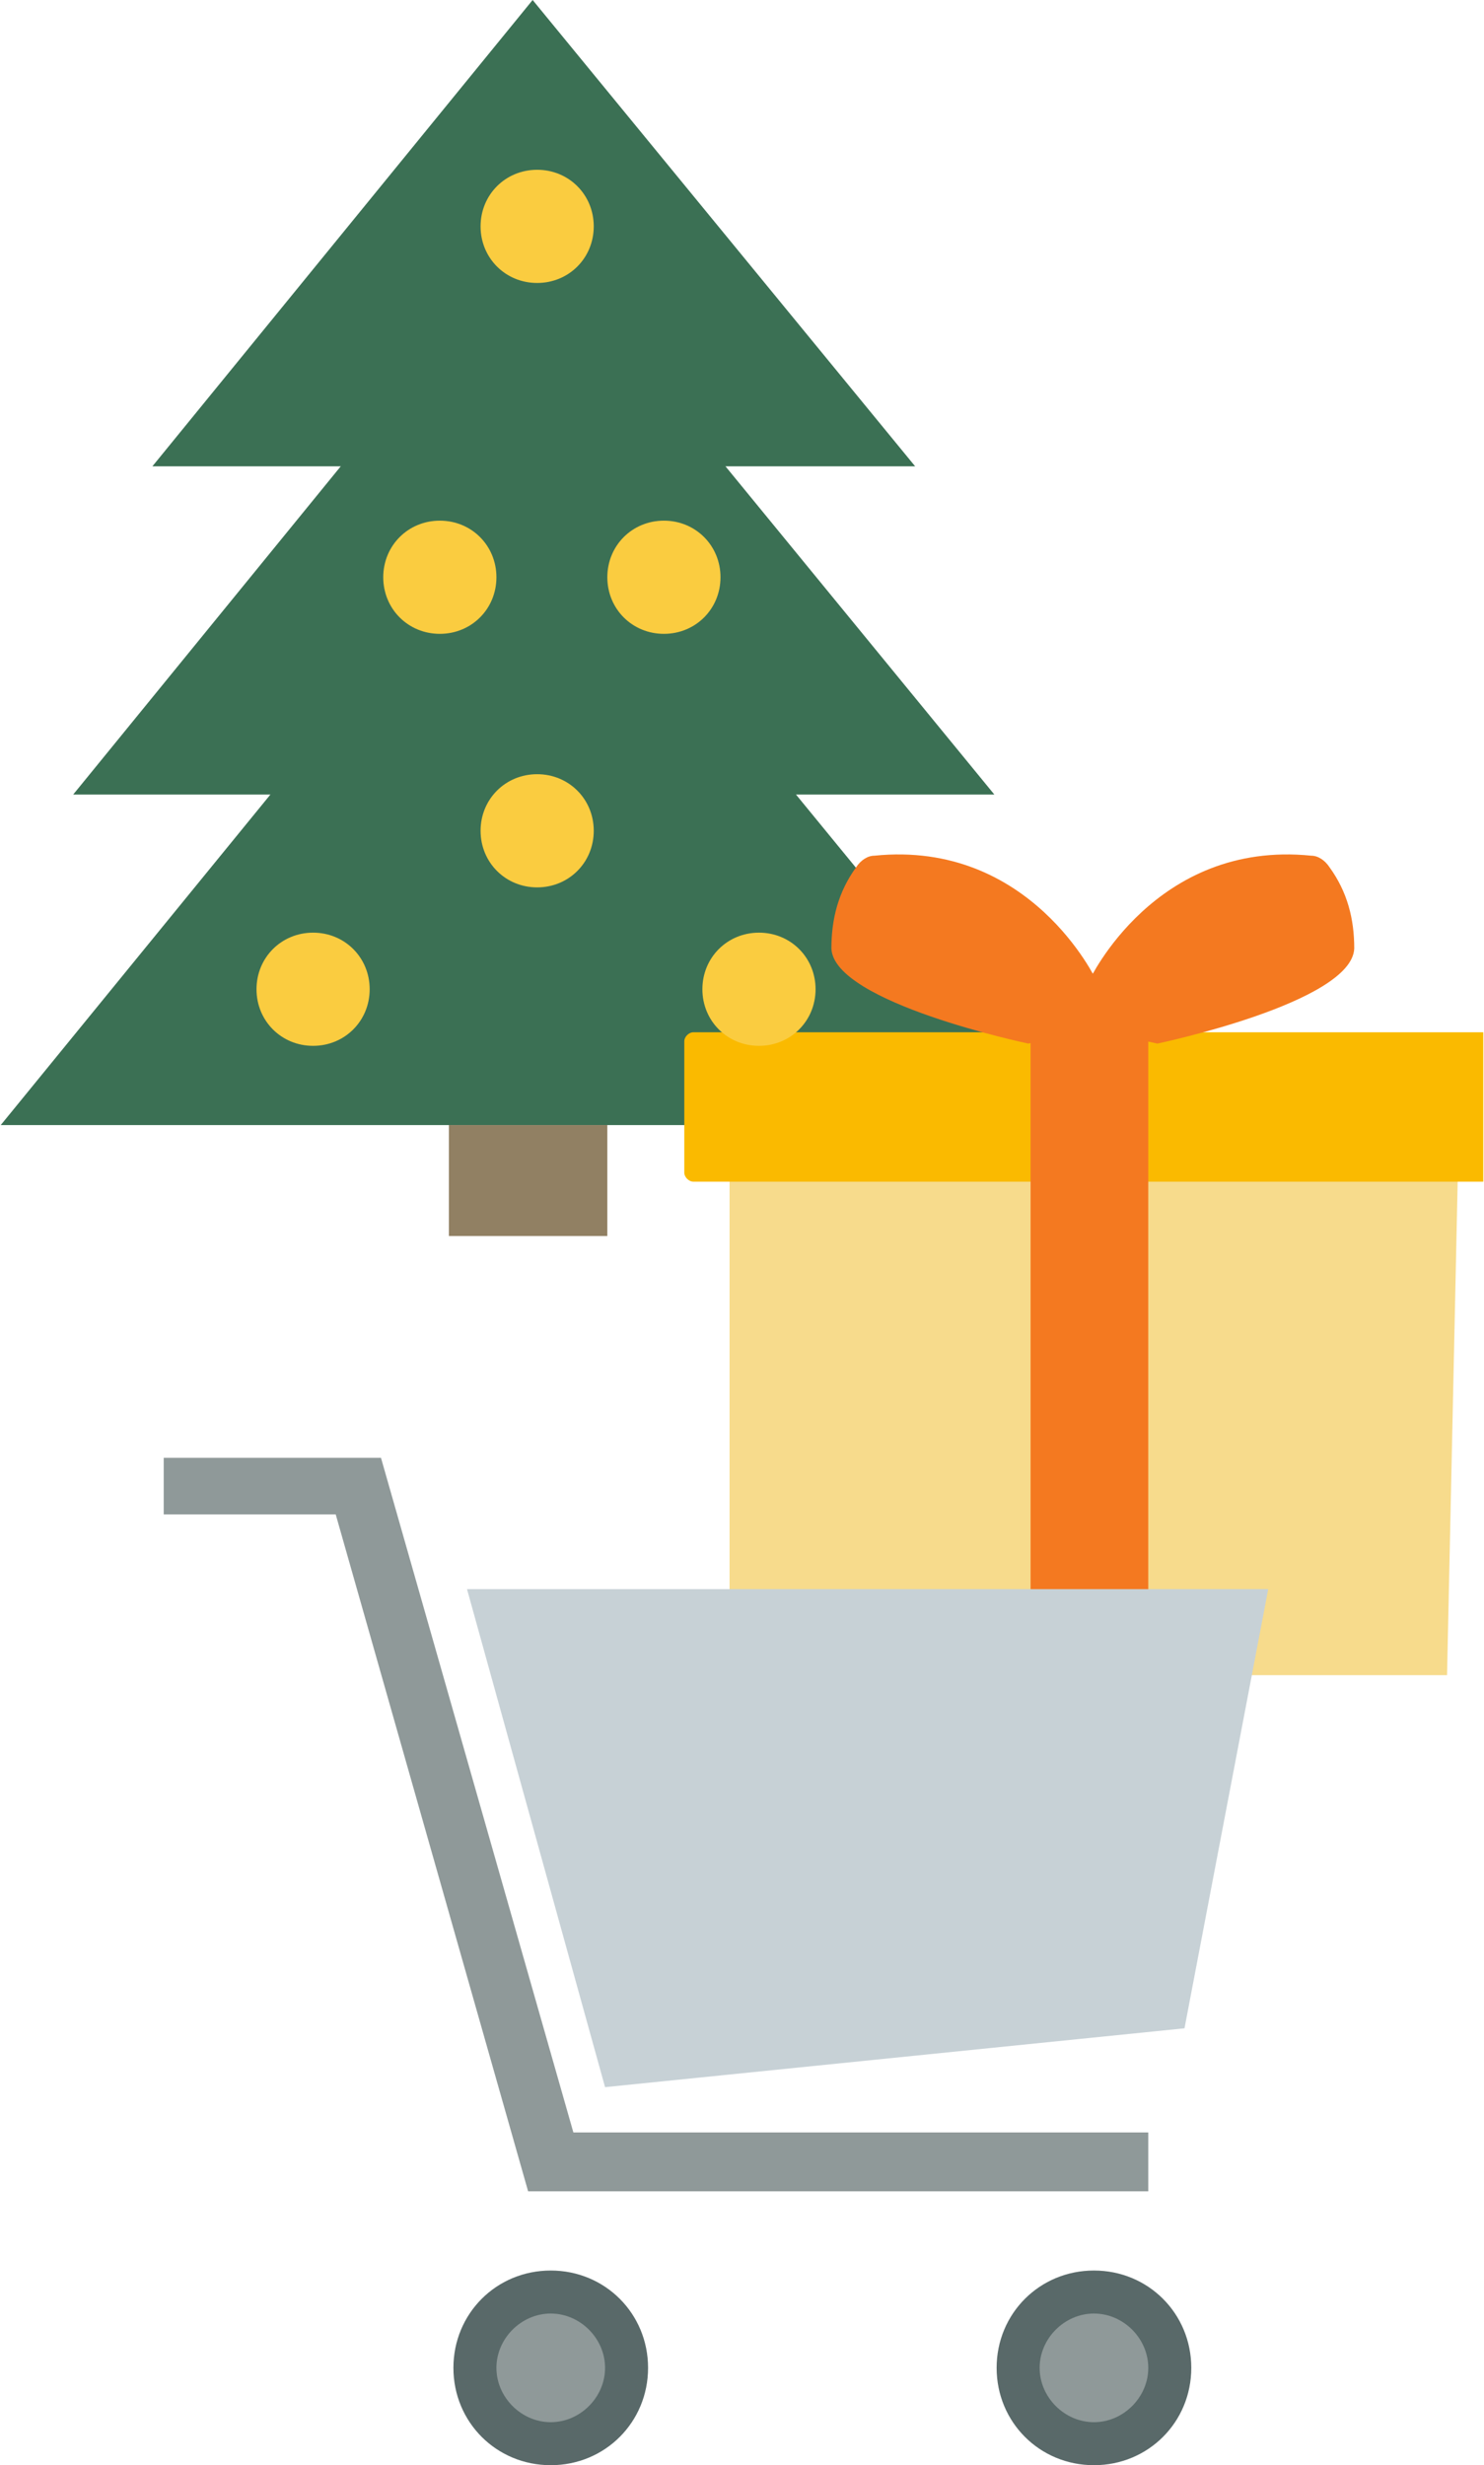
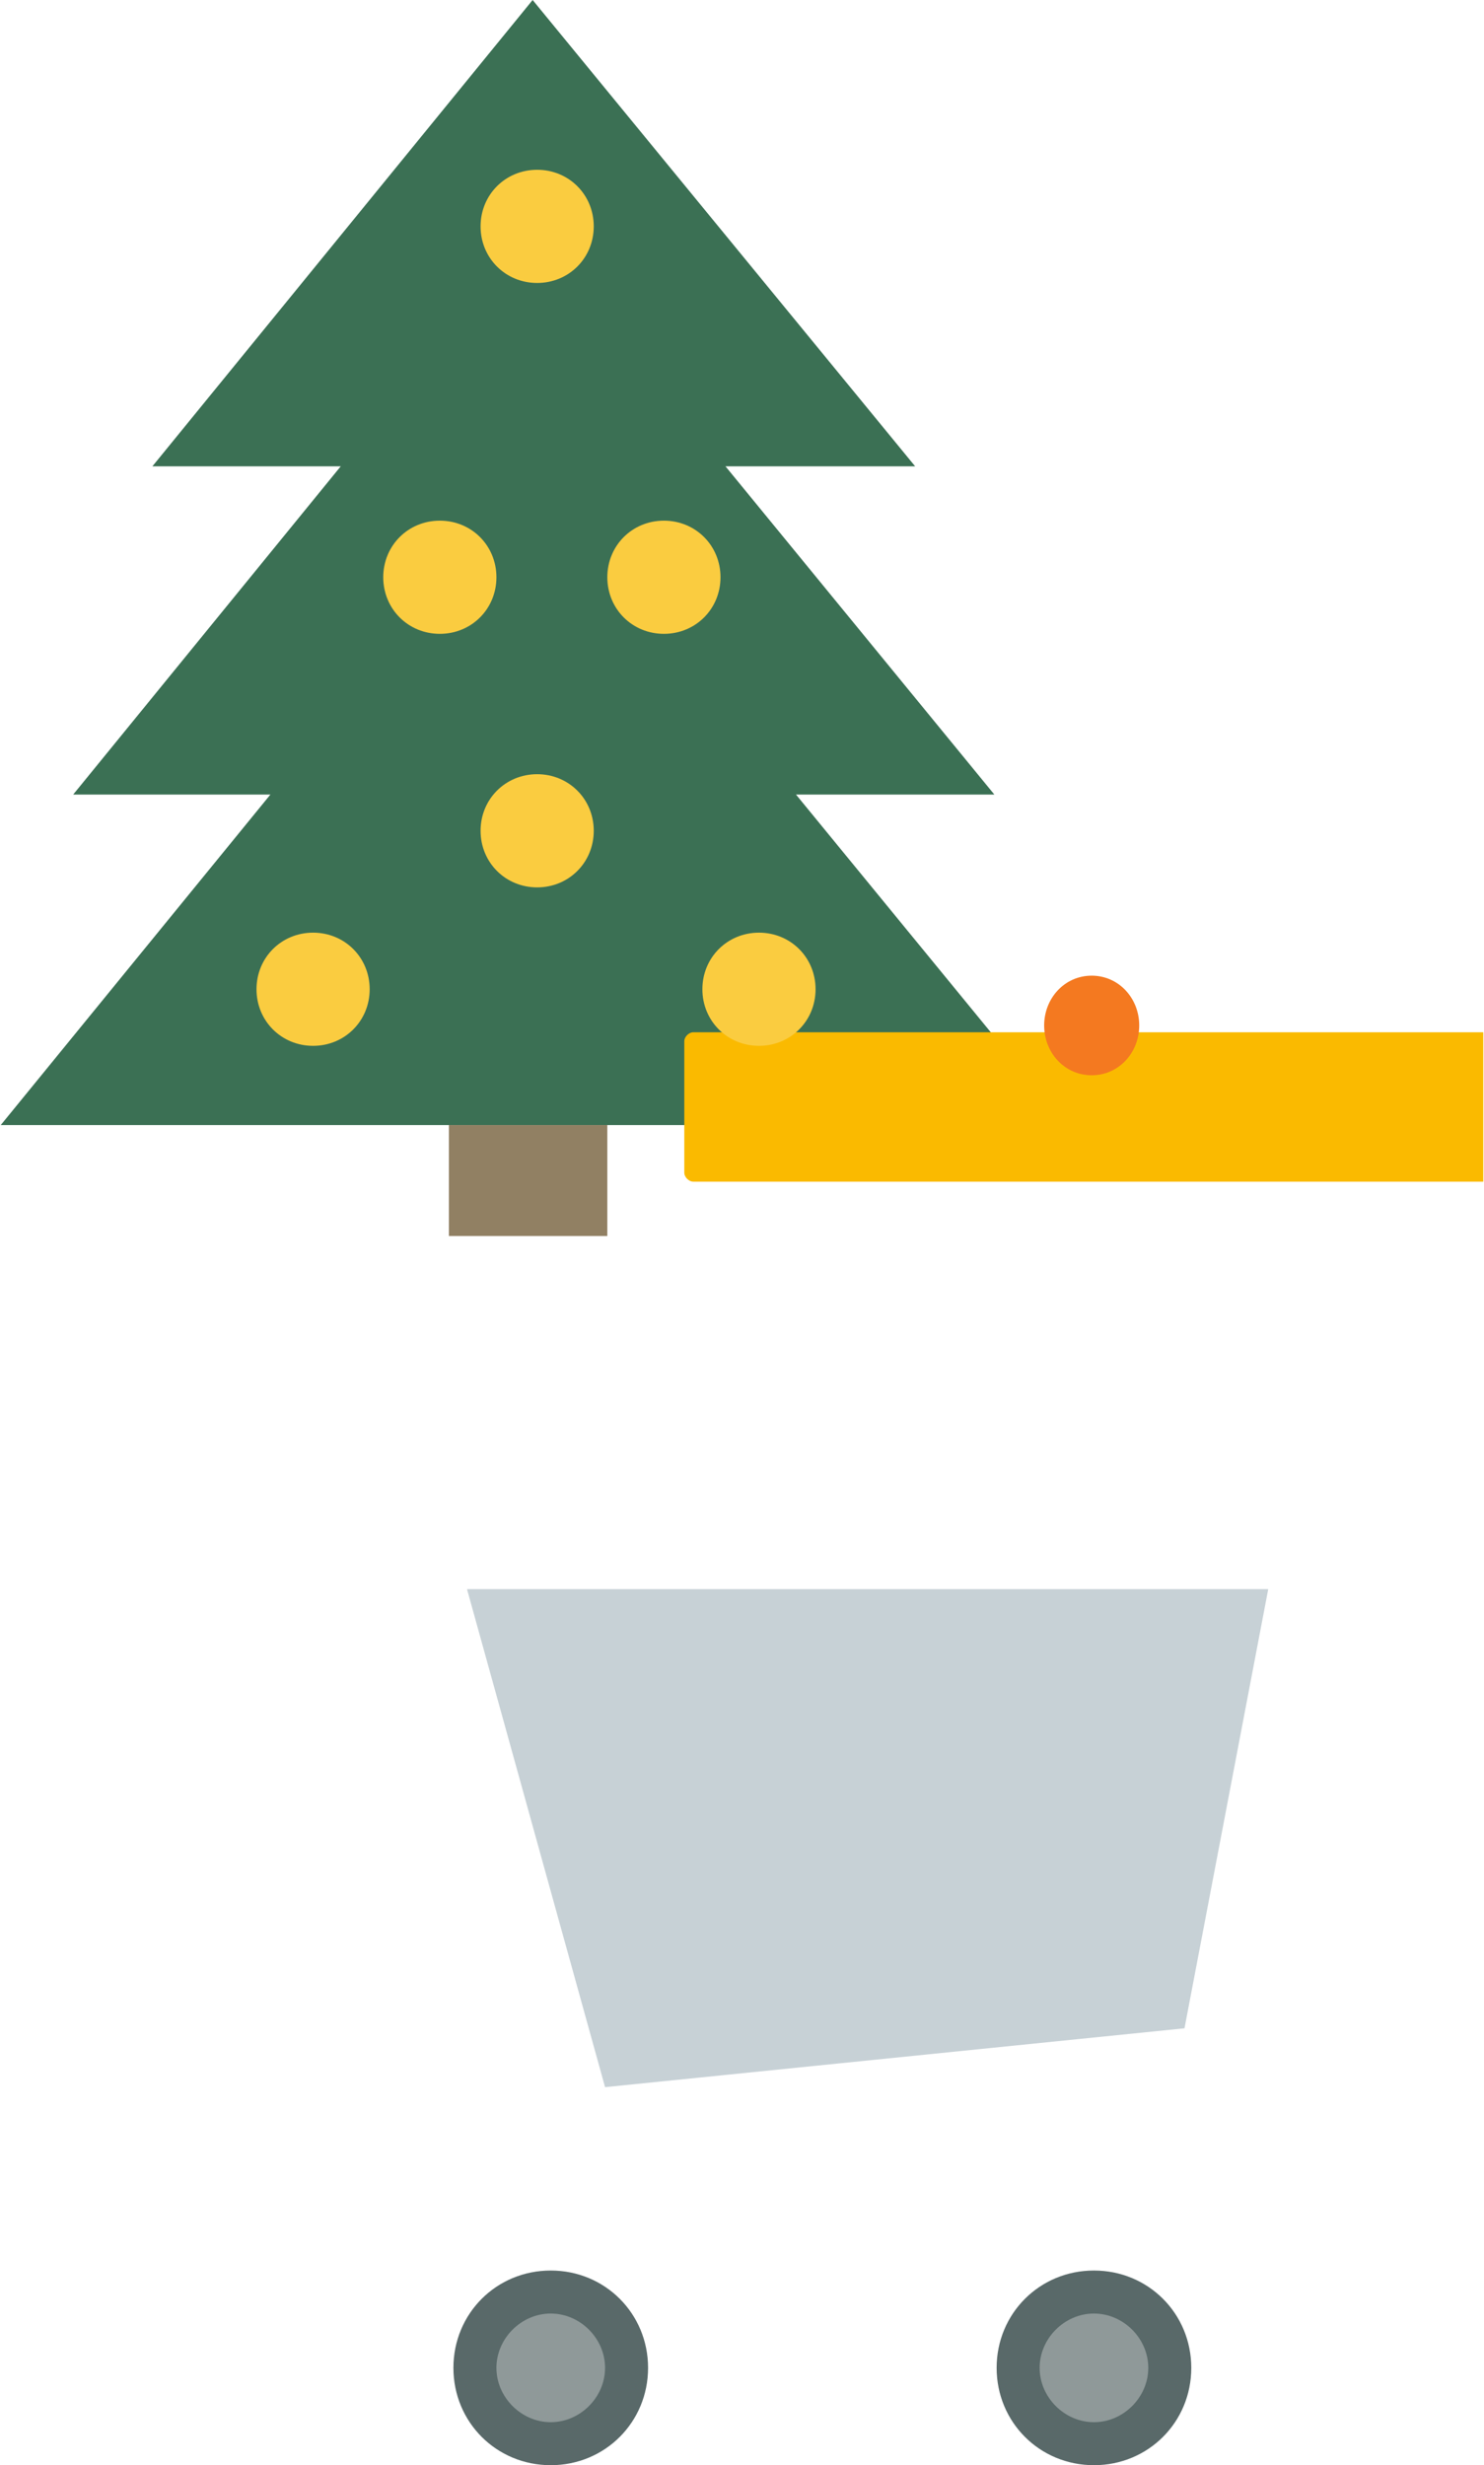
<svg xmlns="http://www.w3.org/2000/svg" width="640px" height="1063px" id="Ebene_1" version="1.1" viewBox="0 0 65.5 108.9">
  <defs>
    <style>
      .st0 {
        fill: none;
      }

      .st1 {
        fill: #596969;
      }

      .st2 {
        fill: #faba00;
      }

      .st3 {
        clip-path: url(#clippath-1);
      }

      .st4 {
        clip-path: url(#clippath-3);
      }

      .st5 {
        clip-path: url(#clippath-2);
      }

      .st6 {
        fill: #f47920;
      }

      .st7 {
        fill: #c7d1d6;
      }

      .st8 {
        fill: #facc40;
      }

      .st9 {
        fill: #8f9999;
      }

      .st10 {
        fill: #3b7054;
      }

      .st11 {
        fill: #f7db8c;
      }

      .st12 {
        fill: #918063;
      }

      .st13 {
        clip-path: url(#clippath);
      }
    </style>
    <clipPath id="clippath">
      <rect class="st0" width="65.5" height="108.9" />
    </clipPath>
    <clipPath id="clippath-1">
      <rect class="st0" width="65.5" height="108.9" />
    </clipPath>
    <clipPath id="clippath-2">
      <rect class="st0" width="65.5" height="108.9" />
    </clipPath>
    <clipPath id="clippath-3">
      <rect class="st0" width="65.5" height="108.9" />
    </clipPath>
  </defs>
  <polygon class="st10" points="0 49.7 47.1 49.7 23.5 20.9 0 49.7" />
  <polygon class="st10" points="3.2 35.1 23.5 10.2 43.9 35.1 3.2 35.1" />
  <polygon class="st10" points="23.5 0 6.7 20.6 40.4 20.6 23.5 0" />
  <g class="st13">
-     <path class="st11" d="M63.9,74h-31.3c-.2,0-.4-.2-.4-.5v-22.7h32.2" />
    <path class="st2" d="M65.5,52.2H30.6c-.2,0-.4-.2-.4-.4v-5.8c0-.2.2-.4.4-.4h34.9" />
  </g>
-   <polyline class="st9" points="7.2 64.4 16.8 64.4 25.3 94.2 50.7 94.2 50.7 96.8 23.3 96.8 14.8 66.9 7.2 66.9" />
  <g class="st3">
    <path class="st8" d="M19.4,23c1.4,0,2.5,1.1,2.5,2.5s-1.1,2.5-2.5,2.5-2.5-1.1-2.5-2.5,1.1-2.5,2.5-2.5" />
    <path class="st8" d="M29.3,23c1.4,0,2.5,1.1,2.5,2.5s-1.1,2.5-2.5,2.5-2.5-1.1-2.5-2.5,1.1-2.5,2.5-2.5" />
    <path class="st8" d="M23.7,7.5c1.4,0,2.5,1.1,2.5,2.5s-1.1,2.5-2.5,2.5-2.5-1.1-2.5-2.5,1.1-2.5,2.5-2.5" />
    <path class="st8" d="M33.5,41.2c1.4,0,2.5,1.1,2.5,2.5s-1.1,2.5-2.5,2.5-2.5-1.1-2.5-2.5,1.1-2.5,2.5-2.5" />
    <path class="st8" d="M23.7,34.2c1.4,0,2.5,1.1,2.5,2.5s-1.1,2.5-2.5,2.5-2.5-1.1-2.5-2.5,1.1-2.5,2.5-2.5" />
    <path class="st8" d="M13.8,41.2c1.4,0,2.5,1.1,2.5,2.5s-1.1,2.5-2.5,2.5-2.5-1.1-2.5-2.5,1.1-2.5,2.5-2.5" />
  </g>
  <rect class="st12" x="19.8" y="49.7" width="7" height="4.9" />
  <g class="st5">
-     <path class="st6" d="M48.1,43.3s2.9-6.2,9.8-5.5c.3,0,.6.2.8.5.8,1.1,1.1,2.3,1.1,3.6-.1,2.4-8.7,4.2-8.7,4.2l-1.8-.4-1.2-2.5Z" />
-     <path class="st6" d="M48.4,43.3s-2.9-6.2-9.8-5.5c-.3,0-.6.2-.8.5-.8,1.1-1.1,2.3-1.1,3.6.1,2.4,8.7,4.2,8.7,4.2l1.8-.4,1.2-2.5Z" />
    <path class="st6" d="M48.2,43.1c1.2,0,2.1,1,2.1,2.2s-.9,2.2-2.1,2.2-2.1-1-2.1-2.2.9-2.2,2.1-2.2" />
  </g>
-   <rect class="st6" x="45.5" y="45.5" width="5.2" height="28.6" />
  <polygon class="st7" points="20.6 70.2 26.7 92.2 52.3 89.6 56 70.2 20.6 70.2" />
  <g class="st4">
    <path class="st1" d="M24.3,100.3c2.4,0,4.3,1.9,4.3,4.3s-1.9,4.3-4.3,4.3-4.3-1.9-4.3-4.3,1.9-4.3,4.3-4.3" />
    <path class="st9" d="M24.3,102.2c1.3,0,2.4,1.1,2.4,2.4s-1.1,2.4-2.4,2.4-2.4-1.1-2.4-2.4,1.1-2.4,2.4-2.4" />
    <path class="st1" d="M48.3,100.3c2.4,0,4.3,1.9,4.3,4.3s-1.9,4.3-4.3,4.3-4.3-1.9-4.3-4.3,1.9-4.3,4.3-4.3" />
    <path class="st9" d="M48.3,102.2c1.3,0,2.4,1.1,2.4,2.4s-1.1,2.4-2.4,2.4-2.4-1.1-2.4-2.4,1.1-2.4,2.4-2.4" />
  </g>
</svg>